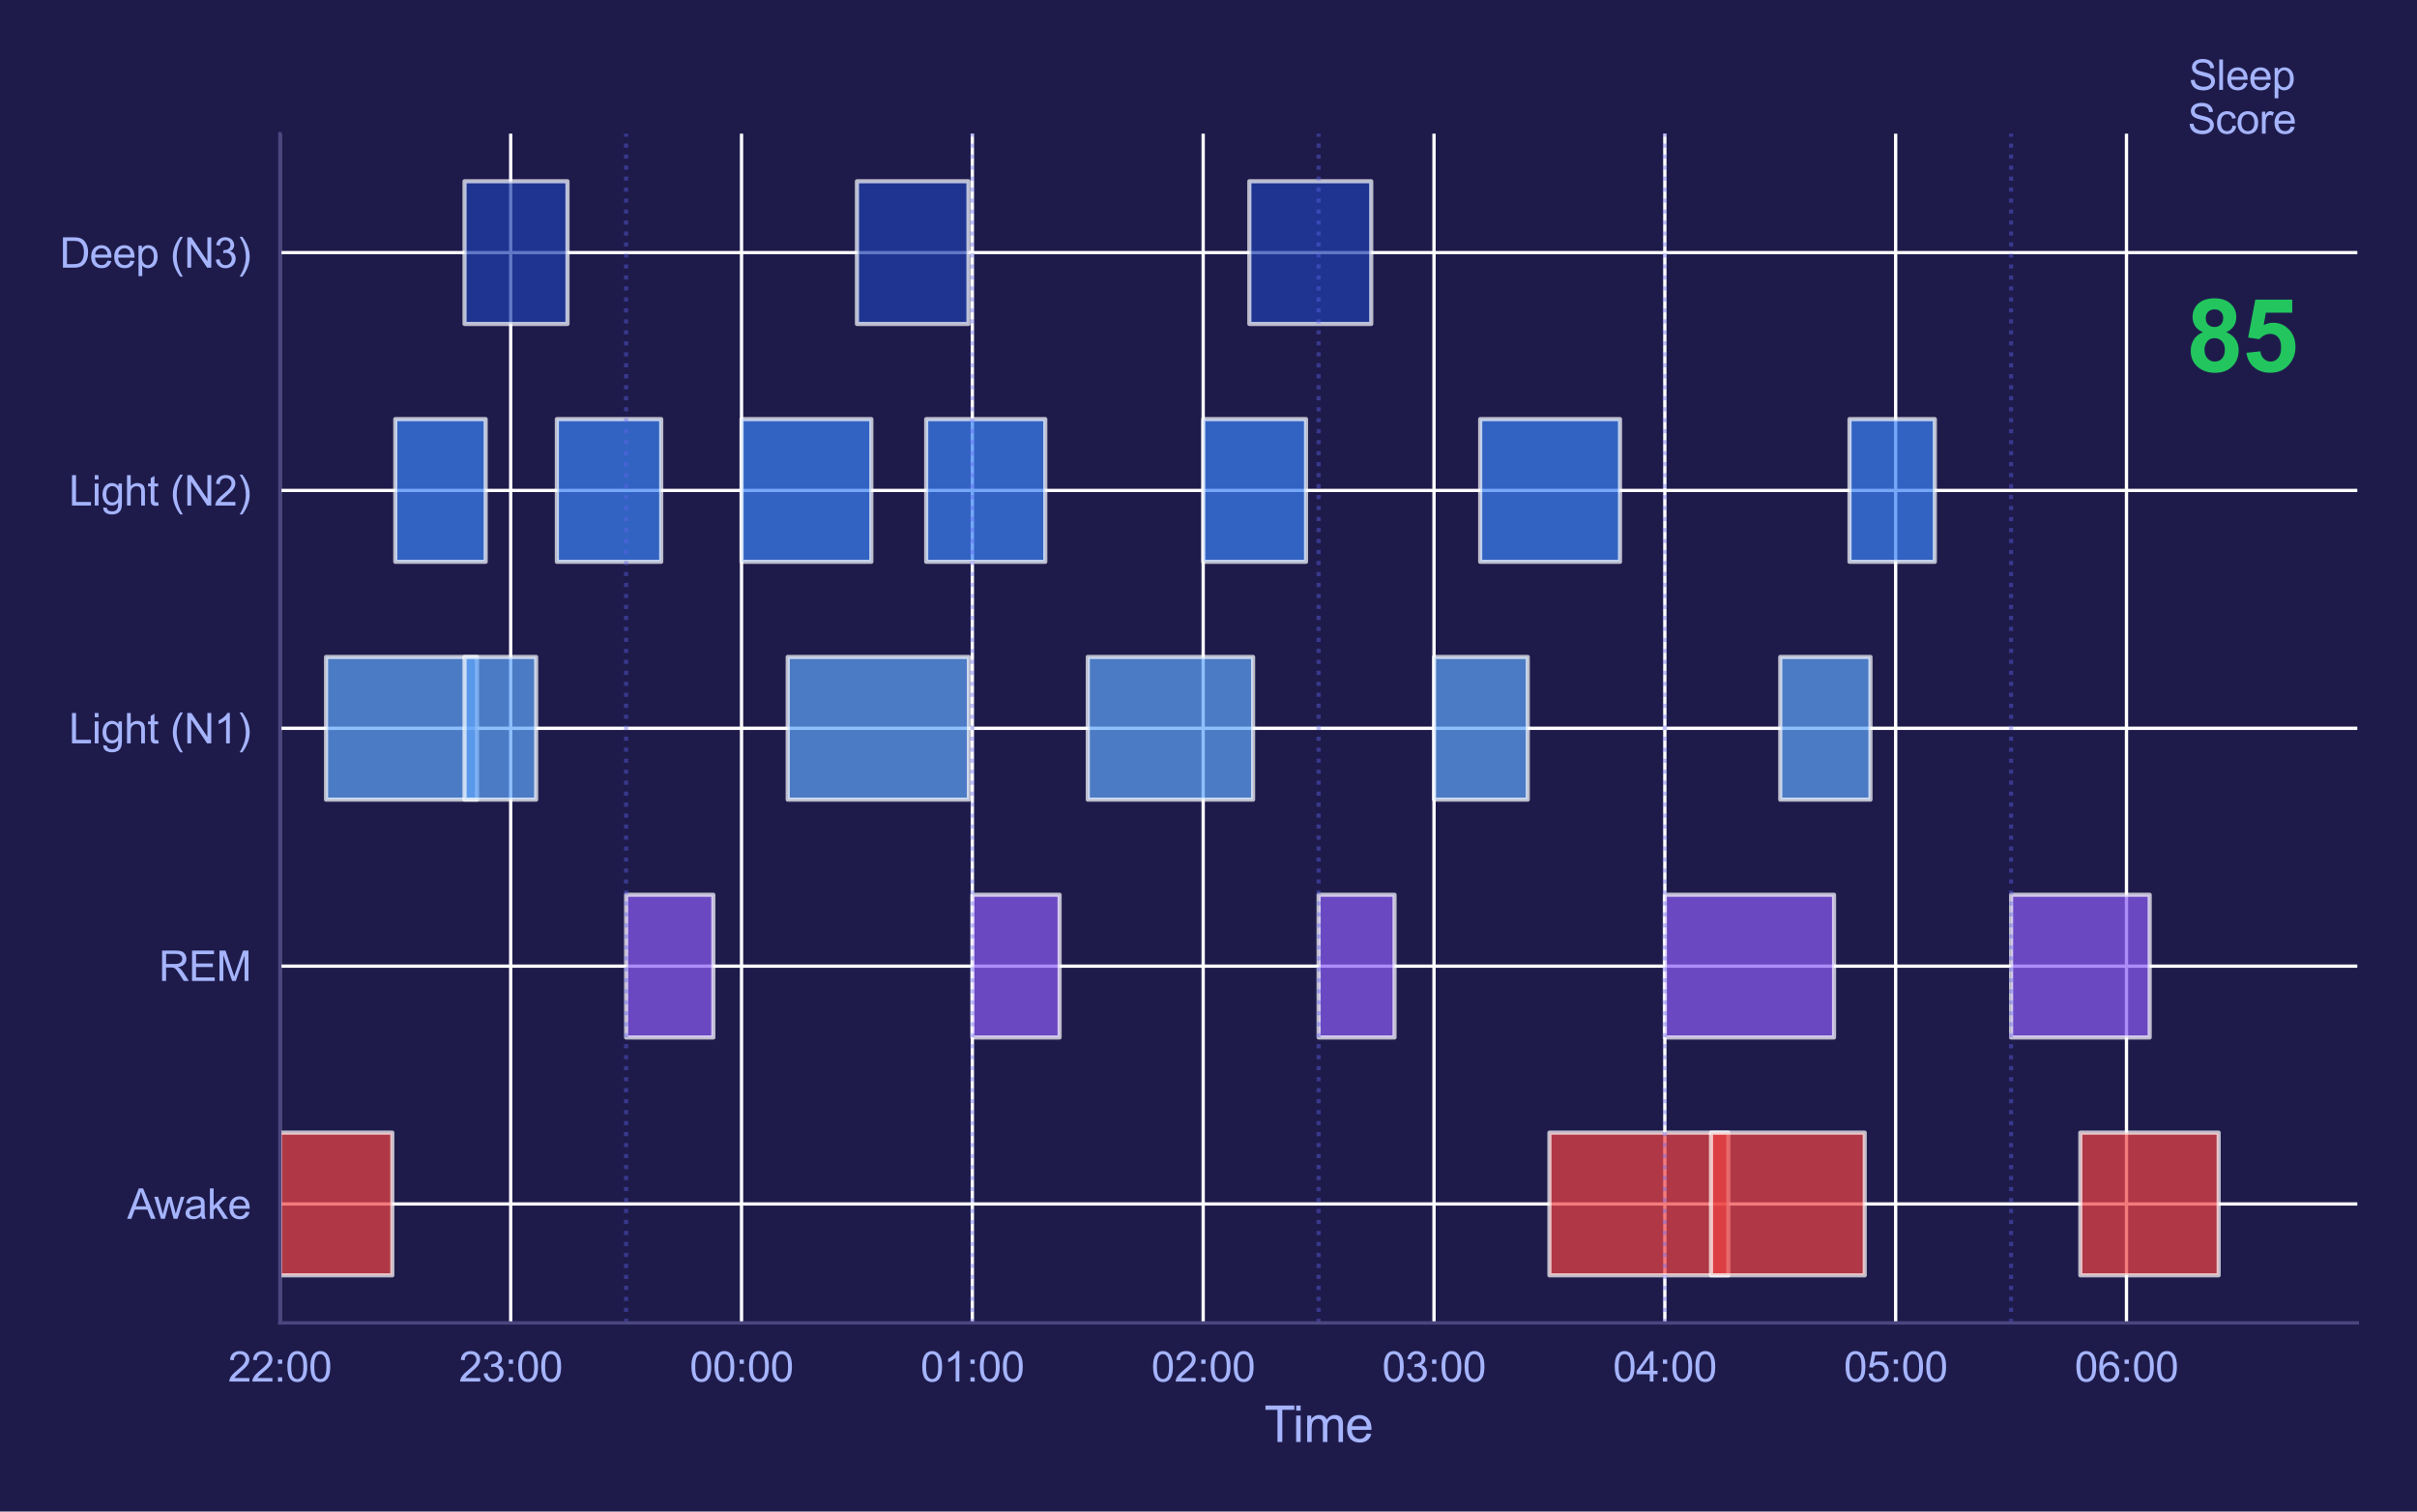
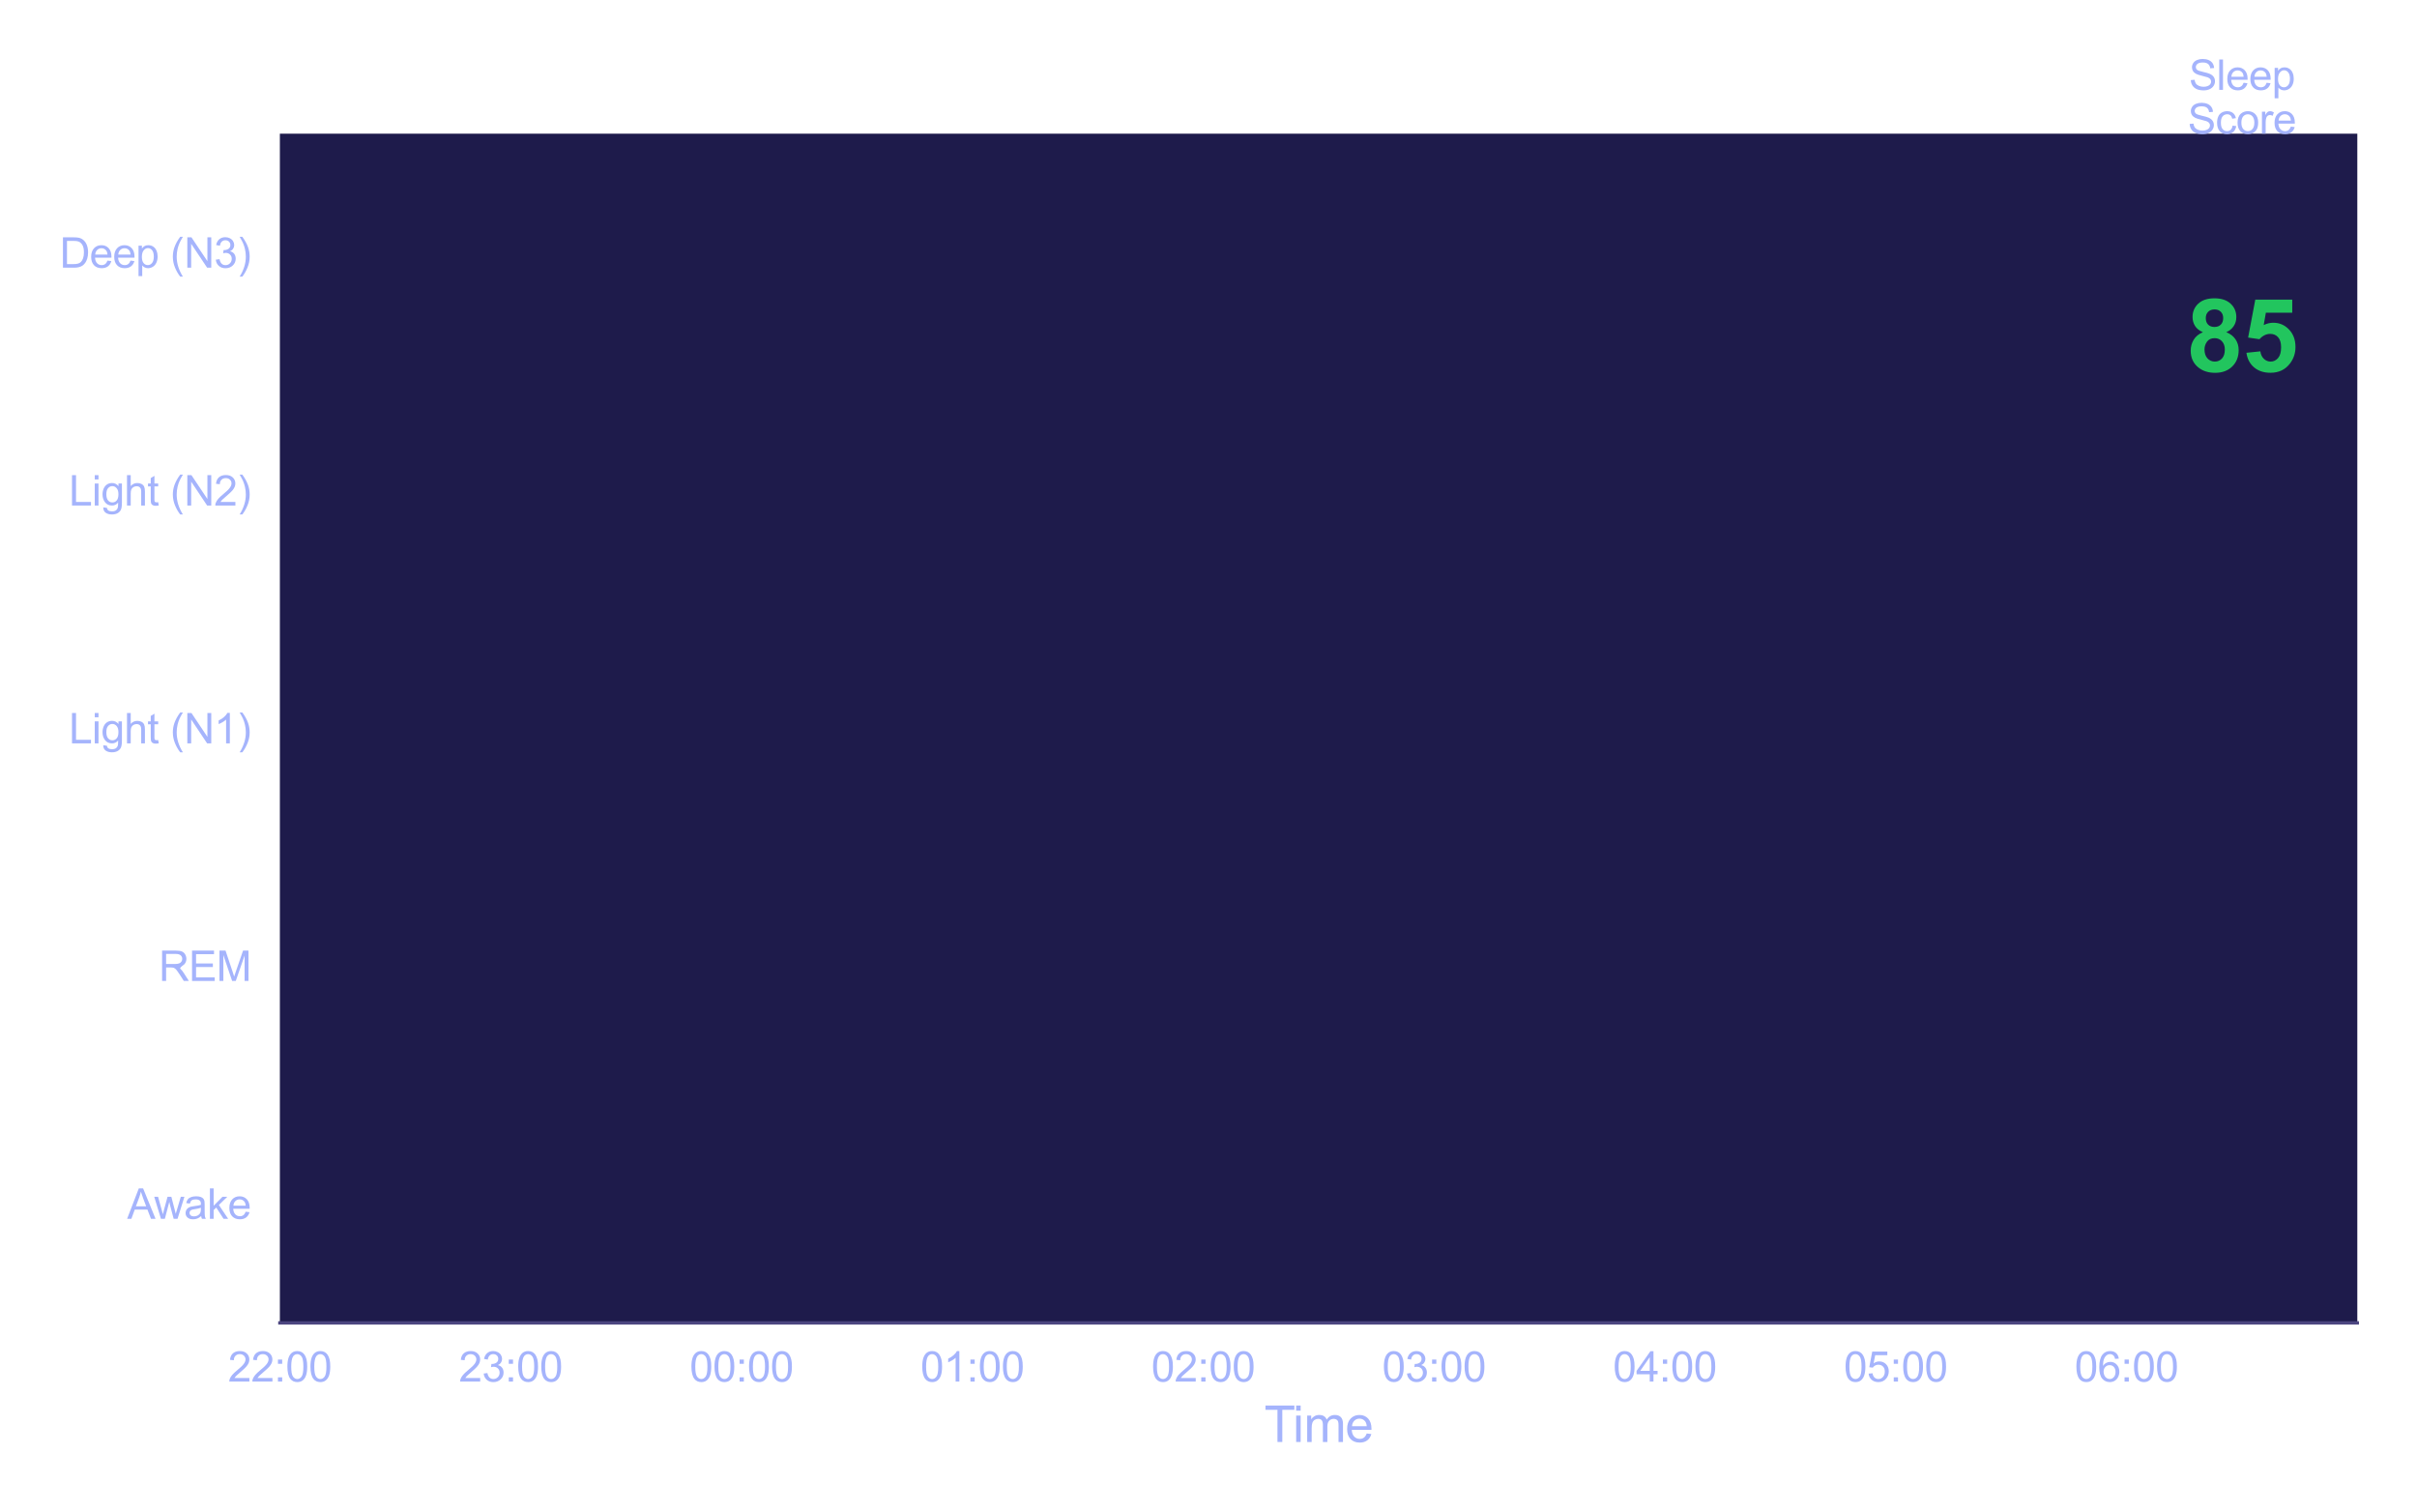
<svg xmlns="http://www.w3.org/2000/svg" xmlns:xlink="http://www.w3.org/1999/xlink" viewBox="0 0 583.155 364.712" version="1.1">
  <defs>
    <style type="text/css">*{stroke-linejoin: round; stroke-linecap: butt}</style>
  </defs>
  <g id="figure_1">
    <g id="patch_1">
-       <path d="M 0 364.712  L 583.155 364.712  L 583.155 -0  L 0 -0  z " style="fill: #1e1b4b" />
-     </g>
+       </g>
    <g id="axes_1">
      <g id="patch_2">
        <path d="M 67.525 319.193  L 568.755 319.193  L 568.755 32.257  L 67.525 32.257  z " style="fill: #1e1b4b" />
      </g>
      <g id="matplotlib.axis_1">
        <g id="xtick_1">
          <g id="line2d_1">
            <path d="M 67.525 319.193  L 67.525 32.257  " clip-path="url(#p6b34365823)" style="fill: none; stroke: #ffffff; stroke-width: 0.8; stroke-linecap: round" />
          </g>
          <g id="text_1">
            <g style="fill: #a5b4fc" transform="translate(55.014 333.35) scale(0.1 -0.1)">
              <defs>
                <path id="ArialMT-32" d="M 3222 541  L 3222 0  L 194 0  Q 188 203 259 391  Q 375 700 629 1000  Q 884 1300 1366 1694  Q 2113 2306 2375 2664  Q 2638 3022 2638 3341  Q 2638 3675 2398 3904  Q 2159 4134 1775 4134  Q 1369 4134 1125 3890  Q 881 3647 878 3216  L 300 3275  Q 359 3922 746 4261  Q 1134 4600 1788 4600  Q 2447 4600 2831 4234  Q 3216 3869 3216 3328  Q 3216 3053 3103 2787  Q 2991 2522 2730 2228  Q 2469 1934 1863 1422  Q 1356 997 1212 845  Q 1069 694 975 541  L 3222 541  z " transform="scale(0.016)" />
                <path id="ArialMT-3a" d="M 578 2678  L 578 3319  L 1219 3319  L 1219 2678  L 578 2678  z M 578 0  L 578 641  L 1219 641  L 1219 0  L 578 0  z " transform="scale(0.016)" />
                <path id="ArialMT-30" d="M 266 2259  Q 266 3072 433 3567  Q 600 4063 929 4331  Q 1259 4600 1759 4600  Q 2128 4600 2406 4451  Q 2684 4303 2865 4023  Q 3047 3744 3150 3342  Q 3253 2941 3253 2259  Q 3253 1453 3087 958  Q 2922 463 2592 192  Q 2263 -78 1759 -78  Q 1097 -78 719 397  Q 266 969 266 2259  z M 844 2259  Q 844 1131 1108 757  Q 1372 384 1759 384  Q 2147 384 2411 759  Q 2675 1134 2675 2259  Q 2675 3391 2411 3762  Q 2147 4134 1753 4134  Q 1366 4134 1134 3806  Q 844 3388 844 2259  z " transform="scale(0.016)" />
              </defs>
              <use xlink:href="#ArialMT-32" />
              <use xlink:href="#ArialMT-32" transform="translate(55.615 0)" />
              <use xlink:href="#ArialMT-3a" transform="translate(111.23 0)" />
              <use xlink:href="#ArialMT-30" transform="translate(139.014 0)" />
              <use xlink:href="#ArialMT-30" transform="translate(194.629 0)" />
            </g>
          </g>
        </g>
        <g id="xtick_2">
          <g id="line2d_2">
            <path d="M 123.217 319.193  L 123.217 32.257  " clip-path="url(#p6b34365823)" style="fill: none; stroke: #ffffff; stroke-width: 0.8; stroke-linecap: round" />
          </g>
          <g id="text_2">
            <g style="fill: #a5b4fc" transform="translate(110.706 333.35) scale(0.1 -0.1)">
              <defs>
                <path id="ArialMT-33" d="M 269 1209  L 831 1284  Q 928 806 1161 595  Q 1394 384 1728 384  Q 2125 384 2398 659  Q 2672 934 2672 1341  Q 2672 1728 2419 1979  Q 2166 2231 1775 2231  Q 1616 2231 1378 2169  L 1441 2663  Q 1497 2656 1531 2656  Q 1891 2656 2178 2843  Q 2466 3031 2466 3422  Q 2466 3731 2256 3934  Q 2047 4138 1716 4138  Q 1388 4138 1169 3931  Q 950 3725 888 3313  L 325 3413  Q 428 3978 793 4289  Q 1159 4600 1703 4600  Q 2078 4600 2393 4439  Q 2709 4278 2876 4000  Q 3044 3722 3044 3409  Q 3044 3113 2884 2869  Q 2725 2625 2413 2481  Q 2819 2388 3044 2092  Q 3269 1797 3269 1353  Q 3269 753 2831 336  Q 2394 -81 1725 -81  Q 1122 -81 723 278  Q 325 638 269 1209  z " transform="scale(0.016)" />
              </defs>
              <use xlink:href="#ArialMT-32" />
              <use xlink:href="#ArialMT-33" transform="translate(55.615 0)" />
              <use xlink:href="#ArialMT-3a" transform="translate(111.23 0)" />
              <use xlink:href="#ArialMT-30" transform="translate(139.014 0)" />
              <use xlink:href="#ArialMT-30" transform="translate(194.629 0)" />
            </g>
          </g>
        </g>
        <g id="xtick_3">
          <g id="line2d_3">
            <path d="M 178.909 319.193  L 178.909 32.257  " clip-path="url(#p6b34365823)" style="fill: none; stroke: #ffffff; stroke-width: 0.8; stroke-linecap: round" />
          </g>
          <g id="text_3">
            <g style="fill: #a5b4fc" transform="translate(166.399 333.35) scale(0.1 -0.1)">
              <use xlink:href="#ArialMT-30" />
              <use xlink:href="#ArialMT-30" transform="translate(55.615 0)" />
              <use xlink:href="#ArialMT-3a" transform="translate(111.23 0)" />
              <use xlink:href="#ArialMT-30" transform="translate(139.014 0)" />
              <use xlink:href="#ArialMT-30" transform="translate(194.629 0)" />
            </g>
          </g>
        </g>
        <g id="xtick_4">
          <g id="line2d_4">
            <path d="M 234.602 319.193  L 234.602 32.257  " clip-path="url(#p6b34365823)" style="fill: none; stroke: #ffffff; stroke-width: 0.8; stroke-linecap: round" />
          </g>
          <g id="text_4">
            <g style="fill: #a5b4fc" transform="translate(222.091 333.35) scale(0.1 -0.1)">
              <defs>
                <path id="ArialMT-31" d="M 2384 0  L 1822 0  L 1822 3584  Q 1619 3391 1289 3197  Q 959 3003 697 2906  L 697 3450  Q 1169 3672 1522 3987  Q 1875 4303 2022 4600  L 2384 4600  L 2384 0  z " transform="scale(0.016)" />
              </defs>
              <use xlink:href="#ArialMT-30" />
              <use xlink:href="#ArialMT-31" transform="translate(55.615 0)" />
              <use xlink:href="#ArialMT-3a" transform="translate(111.23 0)" />
              <use xlink:href="#ArialMT-30" transform="translate(139.014 0)" />
              <use xlink:href="#ArialMT-30" transform="translate(194.629 0)" />
            </g>
          </g>
        </g>
        <g id="xtick_5">
          <g id="line2d_5">
            <path d="M 290.294 319.193  L 290.294 32.257  " clip-path="url(#p6b34365823)" style="fill: none; stroke: #ffffff; stroke-width: 0.8; stroke-linecap: round" />
          </g>
          <g id="text_5">
            <g style="fill: #a5b4fc" transform="translate(277.783 333.35) scale(0.1 -0.1)">
              <use xlink:href="#ArialMT-30" />
              <use xlink:href="#ArialMT-32" transform="translate(55.615 0)" />
              <use xlink:href="#ArialMT-3a" transform="translate(111.23 0)" />
              <use xlink:href="#ArialMT-30" transform="translate(139.014 0)" />
              <use xlink:href="#ArialMT-30" transform="translate(194.629 0)" />
            </g>
          </g>
        </g>
        <g id="xtick_6">
          <g id="line2d_6">
            <path d="M 345.986 319.193  L 345.986 32.257  " clip-path="url(#p6b34365823)" style="fill: none; stroke: #ffffff; stroke-width: 0.8; stroke-linecap: round" />
          </g>
          <g id="text_6">
            <g style="fill: #a5b4fc" transform="translate(333.475 333.35) scale(0.1 -0.1)">
              <use xlink:href="#ArialMT-30" />
              <use xlink:href="#ArialMT-33" transform="translate(55.615 0)" />
              <use xlink:href="#ArialMT-3a" transform="translate(111.23 0)" />
              <use xlink:href="#ArialMT-30" transform="translate(139.014 0)" />
              <use xlink:href="#ArialMT-30" transform="translate(194.629 0)" />
            </g>
          </g>
        </g>
        <g id="xtick_7">
          <g id="line2d_7">
            <path d="M 401.678 319.193  L 401.678 32.257  " clip-path="url(#p6b34365823)" style="fill: none; stroke: #ffffff; stroke-width: 0.8; stroke-linecap: round" />
          </g>
          <g id="text_7">
            <g style="fill: #a5b4fc" transform="translate(389.167 333.35) scale(0.1 -0.1)">
              <defs>
                <path id="ArialMT-34" d="M 2069 0  L 2069 1097  L 81 1097  L 81 1613  L 2172 4581  L 2631 4581  L 2631 1613  L 3250 1613  L 3250 1097  L 2631 1097  L 2631 0  L 2069 0  z M 2069 1613  L 2069 3678  L 634 1613  L 2069 1613  z " transform="scale(0.016)" />
              </defs>
              <use xlink:href="#ArialMT-30" />
              <use xlink:href="#ArialMT-34" transform="translate(55.615 0)" />
              <use xlink:href="#ArialMT-3a" transform="translate(111.23 0)" />
              <use xlink:href="#ArialMT-30" transform="translate(139.014 0)" />
              <use xlink:href="#ArialMT-30" transform="translate(194.629 0)" />
            </g>
          </g>
        </g>
        <g id="xtick_8">
          <g id="line2d_8">
            <path d="M 457.371 319.193  L 457.371 32.257  " clip-path="url(#p6b34365823)" style="fill: none; stroke: #ffffff; stroke-width: 0.8; stroke-linecap: round" />
          </g>
          <g id="text_8">
            <g style="fill: #a5b4fc" transform="translate(444.86 333.35) scale(0.1 -0.1)">
              <defs>
                <path id="ArialMT-35" d="M 266 1200  L 856 1250  Q 922 819 1161 601  Q 1400 384 1738 384  Q 2144 384 2425 690  Q 2706 997 2706 1503  Q 2706 1984 2436 2262  Q 2166 2541 1728 2541  Q 1456 2541 1237 2417  Q 1019 2294 894 2097  L 366 2166  L 809 4519  L 3088 4519  L 3088 3981  L 1259 3981  L 1013 2750  Q 1425 3038 1878 3038  Q 2478 3038 2890 2622  Q 3303 2206 3303 1553  Q 3303 931 2941 478  Q 2500 -78 1738 -78  Q 1113 -78 717 272  Q 322 622 266 1200  z " transform="scale(0.016)" />
              </defs>
              <use xlink:href="#ArialMT-30" />
              <use xlink:href="#ArialMT-35" transform="translate(55.615 0)" />
              <use xlink:href="#ArialMT-3a" transform="translate(111.23 0)" />
              <use xlink:href="#ArialMT-30" transform="translate(139.014 0)" />
              <use xlink:href="#ArialMT-30" transform="translate(194.629 0)" />
            </g>
          </g>
        </g>
        <g id="xtick_9">
          <g id="line2d_9">
            <path d="M 513.063 319.193  L 513.063 32.257  " clip-path="url(#p6b34365823)" style="fill: none; stroke: #ffffff; stroke-width: 0.8; stroke-linecap: round" />
          </g>
          <g id="text_9">
            <g style="fill: #a5b4fc" transform="translate(500.552 333.35) scale(0.1 -0.1)">
              <defs>
                <path id="ArialMT-36" d="M 3184 3459  L 2625 3416  Q 2550 3747 2413 3897  Q 2184 4138 1850 4138  Q 1581 4138 1378 3988  Q 1113 3794 959 3422  Q 806 3050 800 2363  Q 1003 2672 1297 2822  Q 1591 2972 1913 2972  Q 2475 2972 2870 2558  Q 3266 2144 3266 1488  Q 3266 1056 3080 686  Q 2894 316 2569 119  Q 2244 -78 1831 -78  Q 1128 -78 684 439  Q 241 956 241 2144  Q 241 3472 731 4075  Q 1159 4600 1884 4600  Q 2425 4600 2770 4297  Q 3116 3994 3184 3459  z M 888 1484  Q 888 1194 1011 928  Q 1134 663 1356 523  Q 1578 384 1822 384  Q 2178 384 2434 671  Q 2691 959 2691 1453  Q 2691 1928 2437 2201  Q 2184 2475 1800 2475  Q 1419 2475 1153 2201  Q 888 1928 888 1484  z " transform="scale(0.016)" />
              </defs>
              <use xlink:href="#ArialMT-30" />
              <use xlink:href="#ArialMT-36" transform="translate(55.615 0)" />
              <use xlink:href="#ArialMT-3a" transform="translate(111.23 0)" />
              <use xlink:href="#ArialMT-30" transform="translate(139.014 0)" />
              <use xlink:href="#ArialMT-30" transform="translate(194.629 0)" />
            </g>
          </g>
        </g>
        <g id="text_10">
          <g style="fill: #a5b4fc" transform="translate(305.033 347.927) scale(0.12 -0.12)">
            <defs>
              <path id="ArialMT-54" d="M 1659 0  L 1659 4041  L 150 4041  L 150 4581  L 3781 4581  L 3781 4041  L 2266 4041  L 2266 0  L 1659 0  z " transform="scale(0.016)" />
              <path id="ArialMT-69" d="M 425 3934  L 425 4581  L 988 4581  L 988 3934  L 425 3934  z M 425 0  L 425 3319  L 988 3319  L 988 0  L 425 0  z " transform="scale(0.016)" />
              <path id="ArialMT-6d" d="M 422 0  L 422 3319  L 925 3319  L 925 2853  Q 1081 3097 1340 3245  Q 1600 3394 1931 3394  Q 2300 3394 2536 3241  Q 2772 3088 2869 2813  Q 3263 3394 3894 3394  Q 4388 3394 4653 3120  Q 4919 2847 4919 2278  L 4919 0  L 4359 0  L 4359 2091  Q 4359 2428 4304 2576  Q 4250 2725 4106 2815  Q 3963 2906 3769 2906  Q 3419 2906 3187 2673  Q 2956 2441 2956 1928  L 2956 0  L 2394 0  L 2394 2156  Q 2394 2531 2256 2718  Q 2119 2906 1806 2906  Q 1569 2906 1367 2781  Q 1166 2656 1075 2415  Q 984 2175 984 1722  L 984 0  L 422 0  z " transform="scale(0.016)" />
              <path id="ArialMT-65" d="M 2694 1069  L 3275 997  Q 3138 488 2766 206  Q 2394 -75 1816 -75  Q 1088 -75 661 373  Q 234 822 234 1631  Q 234 2469 665 2931  Q 1097 3394 1784 3394  Q 2450 3394 2872 2941  Q 3294 2488 3294 1666  Q 3294 1616 3291 1516  L 816 1516  Q 847 969 1125 678  Q 1403 388 1819 388  Q 2128 388 2347 550  Q 2566 713 2694 1069  z M 847 1978  L 2700 1978  Q 2663 2397 2488 2606  Q 2219 2931 1791 2931  Q 1403 2931 1139 2672  Q 875 2413 847 1978  z " transform="scale(0.016)" />
            </defs>
            <use xlink:href="#ArialMT-54" />
            <use xlink:href="#ArialMT-69" transform="translate(57.334 0)" />
            <use xlink:href="#ArialMT-6d" transform="translate(79.551 0)" />
            <use xlink:href="#ArialMT-65" transform="translate(162.852 0)" />
          </g>
        </g>
      </g>
      <g id="matplotlib.axis_2">
        <g id="ytick_1">
          <g id="line2d_10">
            <path d="M 67.525 290.499  L 568.755 290.499  " clip-path="url(#p6b34365823)" style="fill: none; stroke: #ffffff; stroke-width: 0.8; stroke-linecap: round" />
          </g>
          <g id="text_11">
            <g style="fill: #a5b4fc" transform="translate(30.686 294.078) scale(0.1 -0.1)">
              <defs>
                <path id="ArialMT-41" d="M -9 0  L 1750 4581  L 2403 4581  L 4278 0  L 3588 0  L 3053 1388  L 1138 1388  L 634 0  L -9 0  z M 1313 1881  L 2866 1881  L 2388 3150  Q 2169 3728 2063 4100  Q 1975 3659 1816 3225  L 1313 1881  z " transform="scale(0.016)" />
                <path id="ArialMT-77" d="M 1034 0  L 19 3319  L 600 3319  L 1128 1403  L 1325 691  Q 1338 744 1497 1375  L 2025 3319  L 2603 3319  L 3100 1394  L 3266 759  L 3456 1400  L 4025 3319  L 4572 3319  L 3534 0  L 2950 0  L 2422 1988  L 2294 2553  L 1622 0  L 1034 0  z " transform="scale(0.016)" />
                <path id="ArialMT-61" d="M 2588 409  Q 2275 144 1986 34  Q 1697 -75 1366 -75  Q 819 -75 525 192  Q 231 459 231 875  Q 231 1119 342 1320  Q 453 1522 633 1644  Q 813 1766 1038 1828  Q 1203 1872 1538 1913  Q 2219 1994 2541 2106  Q 2544 2222 2544 2253  Q 2544 2597 2384 2738  Q 2169 2928 1744 2928  Q 1347 2928 1158 2789  Q 969 2650 878 2297  L 328 2372  Q 403 2725 575 2942  Q 747 3159 1072 3276  Q 1397 3394 1825 3394  Q 2250 3394 2515 3294  Q 2781 3194 2906 3042  Q 3031 2891 3081 2659  Q 3109 2516 3109 2141  L 3109 1391  Q 3109 606 3145 398  Q 3181 191 3288 0  L 2700 0  Q 2613 175 2588 409  z M 2541 1666  Q 2234 1541 1622 1453  Q 1275 1403 1131 1340  Q 988 1278 909 1158  Q 831 1038 831 891  Q 831 666 1001 516  Q 1172 366 1500 366  Q 1825 366 2078 508  Q 2331 650 2450 897  Q 2541 1088 2541 1459  L 2541 1666  z " transform="scale(0.016)" />
                <path id="ArialMT-6b" d="M 425 0  L 425 4581  L 988 4581  L 988 1969  L 2319 3319  L 3047 3319  L 1778 2088  L 3175 0  L 2481 0  L 1384 1697  L 988 1316  L 988 0  L 425 0  z " transform="scale(0.016)" />
              </defs>
              <use xlink:href="#ArialMT-41" />
              <use xlink:href="#ArialMT-77" transform="translate(64.949 0)" />
              <use xlink:href="#ArialMT-61" transform="translate(137.166 0)" />
              <use xlink:href="#ArialMT-6b" transform="translate(192.781 0)" />
              <use xlink:href="#ArialMT-65" transform="translate(242.781 0)" />
            </g>
          </g>
        </g>
        <g id="ytick_2">
          <g id="line2d_11">
            <path d="M 67.525 233.112  L 568.755 233.112  " clip-path="url(#p6b34365823)" style="fill: none; stroke: #ffffff; stroke-width: 0.8; stroke-linecap: round" />
          </g>
          <g id="text_12">
            <g style="fill: #a5b4fc" transform="translate(38.303 236.691) scale(0.1 -0.1)">
              <defs>
-                 <path id="ArialMT-52" d="M 503 0  L 503 4581  L 2534 4581  Q 3147 4581 3465 4457  Q 3784 4334 3975 4021  Q 4166 3709 4166 3331  Q 4166 2844 3850 2509  Q 3534 2175 2875 2084  Q 3116 1969 3241 1856  Q 3506 1613 3744 1247  L 4541 0  L 3778 0  L 3172 953  Q 2906 1366 2734 1584  Q 2563 1803 2427 1890  Q 2291 1978 2150 2013  Q 2047 2034 1813 2034  L 1109 2034  L 1109 0  L 503 0  z M 1109 2559  L 2413 2559  Q 2828 2559 3062 2645  Q 3297 2731 3419 2920  Q 3541 3109 3541 3331  Q 3541 3656 3305 3865  Q 3069 4075 2559 4075  L 1109 4075  L 1109 2559  z " transform="scale(0.016)" />
+                 <path id="ArialMT-52" d="M 503 0  L 503 4581  L 2534 4581  Q 3147 4581 3465 4457  Q 3784 4334 3975 4021  Q 4166 3709 4166 3331  Q 4166 2844 3850 2509  Q 3116 1969 3241 1856  Q 3506 1613 3744 1247  L 4541 0  L 3778 0  L 3172 953  Q 2906 1366 2734 1584  Q 2563 1803 2427 1890  Q 2291 1978 2150 2013  Q 2047 2034 1813 2034  L 1109 2034  L 1109 0  L 503 0  z M 1109 2559  L 2413 2559  Q 2828 2559 3062 2645  Q 3297 2731 3419 2920  Q 3541 3109 3541 3331  Q 3541 3656 3305 3865  Q 3069 4075 2559 4075  L 1109 4075  L 1109 2559  z " transform="scale(0.016)" />
                <path id="ArialMT-45" d="M 506 0  L 506 4581  L 3819 4581  L 3819 4041  L 1113 4041  L 1113 2638  L 3647 2638  L 3647 2100  L 1113 2100  L 1113 541  L 3925 541  L 3925 0  L 506 0  z " transform="scale(0.016)" />
                <path id="ArialMT-4d" d="M 475 0  L 475 4581  L 1388 4581  L 2472 1338  Q 2622 884 2691 659  Q 2769 909 2934 1394  L 4031 4581  L 4847 4581  L 4847 0  L 4263 0  L 4263 3834  L 2931 0  L 2384 0  L 1059 3900  L 1059 0  L 475 0  z " transform="scale(0.016)" />
              </defs>
              <use xlink:href="#ArialMT-52" />
              <use xlink:href="#ArialMT-45" transform="translate(72.217 0)" />
              <use xlink:href="#ArialMT-4d" transform="translate(138.916 0)" />
            </g>
          </g>
        </g>
        <g id="ytick_3">
          <g id="line2d_12">
            <path d="M 67.525 175.725  L 568.755 175.725  " clip-path="url(#p6b34365823)" style="fill: none; stroke: #ffffff; stroke-width: 0.8; stroke-linecap: round" />
          </g>
          <g id="text_13">
            <g style="fill: #a5b4fc" transform="translate(16.622 179.364) scale(0.1 -0.1)">
              <defs>
                <path id="ArialMT-4c" d="M 469 0  L 469 4581  L 1075 4581  L 1075 541  L 3331 541  L 3331 0  L 469 0  z " transform="scale(0.016)" />
                <path id="ArialMT-67" d="M 319 -275  L 866 -356  Q 900 -609 1056 -725  Q 1266 -881 1628 -881  Q 2019 -881 2231 -725  Q 2444 -569 2519 -288  Q 2563 -116 2559 434  Q 2191 0 1641 0  Q 956 0 581 494  Q 206 988 206 1678  Q 206 2153 378 2554  Q 550 2956 876 3175  Q 1203 3394 1644 3394  Q 2231 3394 2613 2919  L 2613 3319  L 3131 3319  L 3131 450  Q 3131 -325 2973 -648  Q 2816 -972 2473 -1159  Q 2131 -1347 1631 -1347  Q 1038 -1347 672 -1080  Q 306 -813 319 -275  z M 784 1719  Q 784 1066 1043 766  Q 1303 466 1694 466  Q 2081 466 2343 764  Q 2606 1063 2606 1700  Q 2606 2309 2336 2618  Q 2066 2928 1684 2928  Q 1309 2928 1046 2623  Q 784 2319 784 1719  z " transform="scale(0.016)" />
                <path id="ArialMT-68" d="M 422 0  L 422 4581  L 984 4581  L 984 2938  Q 1378 3394 1978 3394  Q 2347 3394 2619 3248  Q 2891 3103 3008 2847  Q 3125 2591 3125 2103  L 3125 0  L 2563 0  L 2563 2103  Q 2563 2525 2380 2717  Q 2197 2909 1863 2909  Q 1613 2909 1392 2779  Q 1172 2650 1078 2428  Q 984 2206 984 1816  L 984 0  L 422 0  z " transform="scale(0.016)" />
                <path id="ArialMT-74" d="M 1650 503  L 1731 6  Q 1494 -44 1306 -44  Q 1000 -44 831 53  Q 663 150 594 308  Q 525 466 525 972  L 525 2881  L 113 2881  L 113 3319  L 525 3319  L 525 4141  L 1084 4478  L 1084 3319  L 1650 3319  L 1650 2881  L 1084 2881  L 1084 941  Q 1084 700 1114 631  Q 1144 563 1211 522  Q 1278 481 1403 481  Q 1497 481 1650 503  z " transform="scale(0.016)" />
                <path id="ArialMT-20" transform="scale(0.016)" />
                <path id="ArialMT-28" d="M 1497 -1347  Q 1031 -759 709 28  Q 388 816 388 1659  Q 388 2403 628 3084  Q 909 3875 1497 4659  L 1900 4659  Q 1522 4009 1400 3731  Q 1209 3300 1100 2831  Q 966 2247 966 1656  Q 966 153 1900 -1347  L 1497 -1347  z " transform="scale(0.016)" />
                <path id="ArialMT-4e" d="M 488 0  L 488 4581  L 1109 4581  L 3516 984  L 3516 4581  L 4097 4581  L 4097 0  L 3475 0  L 1069 3600  L 1069 0  L 488 0  z " transform="scale(0.016)" />
                <path id="ArialMT-29" d="M 791 -1347  L 388 -1347  Q 1322 153 1322 1656  Q 1322 2244 1188 2822  Q 1081 3291 891 3722  Q 769 4003 388 4659  L 791 4659  Q 1378 3875 1659 3084  Q 1900 2403 1900 1659  Q 1900 816 1576 28  Q 1253 -759 791 -1347  z " transform="scale(0.016)" />
              </defs>
              <use xlink:href="#ArialMT-4c" />
              <use xlink:href="#ArialMT-69" transform="translate(55.615 0)" />
              <use xlink:href="#ArialMT-67" transform="translate(77.832 0)" />
              <use xlink:href="#ArialMT-68" transform="translate(133.447 0)" />
              <use xlink:href="#ArialMT-74" transform="translate(189.062 0)" />
              <use xlink:href="#ArialMT-20" transform="translate(216.846 0)" />
              <use xlink:href="#ArialMT-28" transform="translate(244.629 0)" />
              <use xlink:href="#ArialMT-4e" transform="translate(277.93 0)" />
              <use xlink:href="#ArialMT-31" transform="translate(350.146 0)" />
              <use xlink:href="#ArialMT-29" transform="translate(405.762 0)" />
            </g>
          </g>
        </g>
        <g id="ytick_4">
          <g id="line2d_13">
            <path d="M 67.525 118.337  L 568.755 118.337  " clip-path="url(#p6b34365823)" style="fill: none; stroke: #ffffff; stroke-width: 0.8; stroke-linecap: round" />
          </g>
          <g id="text_14">
            <g style="fill: #a5b4fc" transform="translate(16.622 121.977) scale(0.1 -0.1)">
              <use xlink:href="#ArialMT-4c" />
              <use xlink:href="#ArialMT-69" transform="translate(55.615 0)" />
              <use xlink:href="#ArialMT-67" transform="translate(77.832 0)" />
              <use xlink:href="#ArialMT-68" transform="translate(133.447 0)" />
              <use xlink:href="#ArialMT-74" transform="translate(189.062 0)" />
              <use xlink:href="#ArialMT-20" transform="translate(216.846 0)" />
              <use xlink:href="#ArialMT-28" transform="translate(244.629 0)" />
              <use xlink:href="#ArialMT-4e" transform="translate(277.93 0)" />
              <use xlink:href="#ArialMT-32" transform="translate(350.146 0)" />
              <use xlink:href="#ArialMT-29" transform="translate(405.762 0)" />
            </g>
          </g>
        </g>
        <g id="ytick_5">
          <g id="line2d_14">
            <path d="M 67.525 60.95  L 568.755 60.95  " clip-path="url(#p6b34365823)" style="fill: none; stroke: #ffffff; stroke-width: 0.8; stroke-linecap: round" />
          </g>
          <g id="text_15">
            <g style="fill: #a5b4fc" transform="translate(14.4 64.59) scale(0.1 -0.1)">
              <defs>
                <path id="ArialMT-44" d="M 494 0  L 494 4581  L 2072 4581  Q 2606 4581 2888 4516  Q 3281 4425 3559 4188  Q 3922 3881 4101 3404  Q 4281 2928 4281 2316  Q 4281 1794 4159 1391  Q 4038 988 3847 723  Q 3656 459 3429 307  Q 3203 156 2883 78  Q 2563 0 2147 0  L 494 0  z M 1100 541  L 2078 541  Q 2531 541 2789 625  Q 3047 709 3200 863  Q 3416 1078 3536 1442  Q 3656 1806 3656 2325  Q 3656 3044 3420 3430  Q 3184 3816 2847 3947  Q 2603 4041 2063 4041  L 1100 4041  L 1100 541  z " transform="scale(0.016)" />
                <path id="ArialMT-70" d="M 422 -1272  L 422 3319  L 934 3319  L 934 2888  Q 1116 3141 1344 3267  Q 1572 3394 1897 3394  Q 2322 3394 2647 3175  Q 2972 2956 3137 2557  Q 3303 2159 3303 1684  Q 3303 1175 3120 767  Q 2938 359 2589 142  Q 2241 -75 1856 -75  Q 1575 -75 1351 44  Q 1128 163 984 344  L 984 -1272  L 422 -1272  z M 931 1641  Q 931 1000 1190 694  Q 1450 388 1819 388  Q 2194 388 2461 705  Q 2728 1022 2728 1688  Q 2728 2322 2467 2637  Q 2206 2953 1844 2953  Q 1484 2953 1207 2617  Q 931 2281 931 1641  z " transform="scale(0.016)" />
              </defs>
              <use xlink:href="#ArialMT-44" />
              <use xlink:href="#ArialMT-65" transform="translate(72.217 0)" />
              <use xlink:href="#ArialMT-65" transform="translate(127.832 0)" />
              <use xlink:href="#ArialMT-70" transform="translate(183.447 0)" />
              <use xlink:href="#ArialMT-20" transform="translate(239.062 0)" />
              <use xlink:href="#ArialMT-28" transform="translate(266.846 0)" />
              <use xlink:href="#ArialMT-4e" transform="translate(300.146 0)" />
              <use xlink:href="#ArialMT-33" transform="translate(372.363 0)" />
              <use xlink:href="#ArialMT-29" transform="translate(427.979 0)" />
            </g>
          </g>
        </g>
      </g>
      <g id="patch_3">
        <path d="M 67.525 307.715  L 94.662 307.715  L 94.662 273.283  L 67.525 273.283  z " clip-path="url(#p6b34365823)" style="fill: #ef4444; opacity: 0.7; stroke: #ffffff; stroke-linejoin: miter" />
      </g>
      <g id="patch_4">
        <path d="M 373.832 307.715  L 417.014 307.715  L 417.014 273.283  L 373.832 273.283  z " clip-path="url(#p6b34365823)" style="fill: #ef4444; opacity: 0.7; stroke: #ffffff; stroke-linejoin: miter" />
      </g>
      <g id="patch_5">
        <path d="M 412.817 307.715  L 449.908 307.715  L 449.908 273.283  L 412.817 273.283  z " clip-path="url(#p6b34365823)" style="fill: #ef4444; opacity: 0.7; stroke: #ffffff; stroke-linejoin: miter" />
      </g>
      <g id="patch_6">
        <path d="M 501.924 307.715  L 535.302 307.715  L 535.302 273.283  L 501.924 273.283  z " clip-path="url(#p6b34365823)" style="fill: #ef4444; opacity: 0.7; stroke: #ffffff; stroke-linejoin: miter" />
      </g>
      <g id="patch_7">
        <path d="M 151.063 250.328  L 172.116 250.328  L 172.116 215.896  L 151.063 215.896  z " clip-path="url(#p6b34365823)" style="fill: #8b5cf6; opacity: 0.7; stroke: #ffffff; stroke-linejoin: miter" />
      </g>
      <g id="patch_8">
        <path d="M 234.602 250.328  L 255.653 250.328  L 255.653 215.896  L 234.602 215.896  z " clip-path="url(#p6b34365823)" style="fill: #8b5cf6; opacity: 0.7; stroke: #ffffff; stroke-linejoin: miter" />
      </g>
      <g id="patch_9">
        <path d="M 318.14 250.328  L 336.465 250.328  L 336.465 215.896  L 318.14 215.896  z " clip-path="url(#p6b34365823)" style="fill: #8b5cf6; opacity: 0.7; stroke: #ffffff; stroke-linejoin: miter" />
      </g>
      <g id="patch_10">
        <path d="M 401.678 250.328  L 442.506 250.328  L 442.506 215.896  L 401.678 215.896  z " clip-path="url(#p6b34365823)" style="fill: #8b5cf6; opacity: 0.7; stroke: #ffffff; stroke-linejoin: miter" />
      </g>
      <g id="patch_11">
        <path d="M 485.217 250.328  L 518.663 250.328  L 518.663 215.896  L 485.217 215.896  z " clip-path="url(#p6b34365823)" style="fill: #8b5cf6; opacity: 0.7; stroke: #ffffff; stroke-linejoin: miter" />
      </g>
      <g id="patch_12">
        <path d="M 78.663 192.941  L 115.088 192.941  L 115.088 158.508  L 78.663 158.508  z " clip-path="url(#p6b34365823)" style="fill: #60a5fa; opacity: 0.7; stroke: #ffffff; stroke-linejoin: miter" />
      </g>
      <g id="patch_13">
        <path d="M 112.079 192.941  L 129.36 192.941  L 129.36 158.508  L 112.079 158.508  z " clip-path="url(#p6b34365823)" style="fill: #60a5fa; opacity: 0.7; stroke: #ffffff; stroke-linejoin: miter" />
      </g>
      <g id="patch_14">
        <path d="M 190.048 192.941  L 233.764 192.941  L 233.764 158.508  L 190.048 158.508  z " clip-path="url(#p6b34365823)" style="fill: #60a5fa; opacity: 0.7; stroke: #ffffff; stroke-linejoin: miter" />
      </g>
      <g id="patch_15">
        <path d="M 262.448 192.941  L 302.336 192.941  L 302.336 158.508  L 262.448 158.508  z " clip-path="url(#p6b34365823)" style="fill: #60a5fa; opacity: 0.7; stroke: #ffffff; stroke-linejoin: miter" />
      </g>
      <g id="patch_16">
        <path d="M 345.986 192.941  L 368.607 192.941  L 368.607 158.508  L 345.986 158.508  z " clip-path="url(#p6b34365823)" style="fill: #60a5fa; opacity: 0.7; stroke: #ffffff; stroke-linejoin: miter" />
      </g>
      <g id="patch_17">
        <path d="M 429.524 192.941  L 451.295 192.941  L 451.295 158.508  L 429.524 158.508  z " clip-path="url(#p6b34365823)" style="fill: #60a5fa; opacity: 0.7; stroke: #ffffff; stroke-linejoin: miter" />
      </g>
      <g id="patch_18">
        <path d="M 95.371 135.554  L 117.186 135.554  L 117.186 101.121  L 95.371 101.121  z " clip-path="url(#p6b34365823)" style="fill: #3b82f6; opacity: 0.7; stroke: #ffffff; stroke-linejoin: miter" />
      </g>
      <g id="patch_19">
        <path d="M 134.356 135.554  L 159.535 135.554  L 159.535 101.121  L 134.356 101.121  z " clip-path="url(#p6b34365823)" style="fill: #3b82f6; opacity: 0.7; stroke: #ffffff; stroke-linejoin: miter" />
      </g>
      <g id="patch_20">
        <path d="M 178.909 135.554  L 210.23 135.554  L 210.23 101.121  L 178.909 101.121  z " clip-path="url(#p6b34365823)" style="fill: #3b82f6; opacity: 0.7; stroke: #ffffff; stroke-linejoin: miter" />
      </g>
      <g id="patch_21">
        <path d="M 223.463 135.554  L 252.199 135.554  L 252.199 101.121  L 223.463 101.121  z " clip-path="url(#p6b34365823)" style="fill: #3b82f6; opacity: 0.7; stroke: #ffffff; stroke-linejoin: miter" />
      </g>
      <g id="patch_22">
        <path d="M 290.294 135.554  L 315.111 135.554  L 315.111 101.121  L 290.294 101.121  z " clip-path="url(#p6b34365823)" style="fill: #3b82f6; opacity: 0.7; stroke: #ffffff; stroke-linejoin: miter" />
      </g>
      <g id="patch_23">
        <path d="M 357.125 135.554  L 390.87 135.554  L 390.87 101.121  L 357.125 101.121  z " clip-path="url(#p6b34365823)" style="fill: #3b82f6; opacity: 0.7; stroke: #ffffff; stroke-linejoin: miter" />
      </g>
      <g id="patch_24">
        <path d="M 446.232 135.554  L 466.824 135.554  L 466.824 101.121  L 446.232 101.121  z " clip-path="url(#p6b34365823)" style="fill: #3b82f6; opacity: 0.7; stroke: #ffffff; stroke-linejoin: miter" />
      </g>
      <g id="patch_25">
        <path d="M 112.079 78.166  L 136.922 78.166  L 136.922 43.734  L 112.079 43.734  z " clip-path="url(#p6b34365823)" style="fill: #1e40af; opacity: 0.7; stroke: #ffffff; stroke-linejoin: miter" />
      </g>
      <g id="patch_26">
        <path d="M 206.756 78.166  L 233.665 78.166  L 233.665 43.734  L 206.756 43.734  z " clip-path="url(#p6b34365823)" style="fill: #1e40af; opacity: 0.7; stroke: #ffffff; stroke-linejoin: miter" />
      </g>
      <g id="patch_27">
        <path d="M 301.432 78.166  L 330.84 78.166  L 330.84 43.734  L 301.432 43.734  z " clip-path="url(#p6b34365823)" style="fill: #1e40af; opacity: 0.7; stroke: #ffffff; stroke-linejoin: miter" />
      </g>
      <g id="line2d_15">
        <path d="M 151.063 319.193  L 151.063 32.257  " clip-path="url(#p6b34365823)" style="fill: none; stroke-dasharray: 1,1.65; stroke-dashoffset: 0; stroke: #6366f1; stroke-opacity: 0.4" />
      </g>
      <g id="line2d_16">
        <path d="M 234.602 319.193  L 234.602 32.257  " clip-path="url(#p6b34365823)" style="fill: none; stroke-dasharray: 1,1.65; stroke-dashoffset: 0; stroke: #6366f1; stroke-opacity: 0.4" />
      </g>
      <g id="line2d_17">
        <path d="M 318.14 319.193  L 318.14 32.257  " clip-path="url(#p6b34365823)" style="fill: none; stroke-dasharray: 1,1.65; stroke-dashoffset: 0; stroke: #6366f1; stroke-opacity: 0.4" />
      </g>
      <g id="line2d_18">
        <path d="M 401.678 319.193  L 401.678 32.257  " clip-path="url(#p6b34365823)" style="fill: none; stroke-dasharray: 1,1.65; stroke-dashoffset: 0; stroke: #6366f1; stroke-opacity: 0.4" />
      </g>
      <g id="line2d_19">
        <path d="M 485.217 319.193  L 485.217 32.257  " clip-path="url(#p6b34365823)" style="fill: none; stroke-dasharray: 1,1.65; stroke-dashoffset: 0; stroke: #6366f1; stroke-opacity: 0.4" />
      </g>
      <g id="patch_28">
-         <path d="M 67.525 319.193  L 67.525 32.257  " style="fill: none; stroke: #4c4680; stroke-width: 0.8; stroke-linejoin: miter; stroke-linecap: square" />
-       </g>
+         </g>
      <g id="patch_29">
        <path d="M 67.525 319.193  L 568.755 319.193  " style="fill: none; stroke: #4c4680; stroke-width: 0.8; stroke-linejoin: miter; stroke-linecap: square" />
      </g>
      <g id="text_16">
        <g style="fill: #a5b4fc" transform="translate(528.121 21.68) scale(0.1 -0.1)">
          <defs>
            <path id="ArialMT-53" d="M 288 1472  L 859 1522  Q 900 1178 1048 958  Q 1197 738 1509 602  Q 1822 466 2213 466  Q 2559 466 2825 569  Q 3091 672 3220 851  Q 3350 1031 3350 1244  Q 3350 1459 3225 1620  Q 3100 1781 2813 1891  Q 2628 1963 1997 2114  Q 1366 2266 1113 2400  Q 784 2572 623 2826  Q 463 3081 463 3397  Q 463 3744 659 4045  Q 856 4347 1234 4503  Q 1613 4659 2075 4659  Q 2584 4659 2973 4495  Q 3363 4331 3572 4012  Q 3781 3694 3797 3291  L 3216 3247  Q 3169 3681 2898 3903  Q 2628 4125 2100 4125  Q 1550 4125 1298 3923  Q 1047 3722 1047 3438  Q 1047 3191 1225 3031  Q 1400 2872 2139 2705  Q 2878 2538 3153 2413  Q 3553 2228 3743 1945  Q 3934 1663 3934 1294  Q 3934 928 3725 604  Q 3516 281 3123 101  Q 2731 -78 2241 -78  Q 1619 -78 1198 103  Q 778 284 539 648  Q 300 1013 288 1472  z " transform="scale(0.016)" />
            <path id="ArialMT-6c" d="M 409 0  L 409 4581  L 972 4581  L 972 0  L 409 0  z " transform="scale(0.016)" />
          </defs>
          <use xlink:href="#ArialMT-53" />
          <use xlink:href="#ArialMT-6c" transform="translate(66.699 0)" />
          <use xlink:href="#ArialMT-65" transform="translate(88.916 0)" />
          <use xlink:href="#ArialMT-65" transform="translate(144.531 0)" />
          <use xlink:href="#ArialMT-70" transform="translate(200.146 0)" />
        </g>
        <g style="fill: #a5b4fc" transform="translate(527.848 32.257) scale(0.1 -0.1)">
          <defs>
            <path id="ArialMT-63" d="M 2588 1216  L 3141 1144  Q 3050 572 2676 248  Q 2303 -75 1759 -75  Q 1078 -75 664 370  Q 250 816 250 1647  Q 250 2184 428 2587  Q 606 2991 970 3192  Q 1334 3394 1763 3394  Q 2303 3394 2647 3120  Q 2991 2847 3088 2344  L 2541 2259  Q 2463 2594 2264 2762  Q 2066 2931 1784 2931  Q 1359 2931 1093 2626  Q 828 2322 828 1663  Q 828 994 1084 691  Q 1341 388 1753 388  Q 2084 388 2306 591  Q 2528 794 2588 1216  z " transform="scale(0.016)" />
            <path id="ArialMT-6f" d="M 213 1659  Q 213 2581 725 3025  Q 1153 3394 1769 3394  Q 2453 3394 2887 2945  Q 3322 2497 3322 1706  Q 3322 1066 3130 698  Q 2938 331 2570 128  Q 2203 -75 1769 -75  Q 1072 -75 642 372  Q 213 819 213 1659  z M 791 1659  Q 791 1022 1069 705  Q 1347 388 1769 388  Q 2188 388 2466 706  Q 2744 1025 2744 1678  Q 2744 2294 2464 2611  Q 2184 2928 1769 2928  Q 1347 2928 1069 2612  Q 791 2297 791 1659  z " transform="scale(0.016)" />
            <path id="ArialMT-72" d="M 416 0  L 416 3319  L 922 3319  L 922 2816  Q 1116 3169 1280 3281  Q 1444 3394 1641 3394  Q 1925 3394 2219 3213  L 2025 2691  Q 1819 2813 1613 2813  Q 1428 2813 1281 2702  Q 1134 2591 1072 2394  Q 978 2094 978 1738  L 978 0  L 416 0  z " transform="scale(0.016)" />
          </defs>
          <use xlink:href="#ArialMT-53" />
          <use xlink:href="#ArialMT-63" transform="translate(66.699 0)" />
          <use xlink:href="#ArialMT-6f" transform="translate(116.699 0)" />
          <use xlink:href="#ArialMT-72" transform="translate(172.314 0)" />
          <use xlink:href="#ArialMT-65" transform="translate(205.615 0)" />
        </g>
      </g>
      <g id="text_17">
        <g style="fill: #22c55e" transform="translate(527.563 89.644) scale(0.24 -0.24)">
          <defs>
            <path id="Arial-BoldMT-38" d="M 1025 2472  Q 684 2616 529 2867  Q 375 3119 375 3419  Q 375 3931 733 4265  Q 1091 4600 1750 4600  Q 2403 4600 2764 4265  Q 3125 3931 3125 3419  Q 3125 3100 2959 2851  Q 2794 2603 2494 2472  Q 2875 2319 3073 2025  Q 3272 1731 3272 1347  Q 3272 713 2867 316  Q 2463 -81 1791 -81  Q 1166 -81 750 247  Q 259 634 259 1309  Q 259 1681 443 1992  Q 628 2303 1025 2472  z M 1206 3356  Q 1206 3094 1354 2947  Q 1503 2800 1750 2800  Q 2000 2800 2150 2948  Q 2300 3097 2300 3359  Q 2300 3606 2151 3754  Q 2003 3903 1759 3903  Q 1506 3903 1356 3753  Q 1206 3603 1206 3356  z M 1125 1394  Q 1125 1031 1311 828  Q 1497 625 1775 625  Q 2047 625 2225 820  Q 2403 1016 2403 1384  Q 2403 1706 2222 1901  Q 2041 2097 1763 2097  Q 1441 2097 1283 1875  Q 1125 1653 1125 1394  z " transform="scale(0.016)" />
            <path id="Arial-BoldMT-35" d="M 284 1178  L 1159 1269  Q 1197 972 1381 798  Q 1566 625 1806 625  Q 2081 625 2272 848  Q 2463 1072 2463 1522  Q 2463 1944 2273 2155  Q 2084 2366 1781 2366  Q 1403 2366 1103 2031  L 391 2134  L 841 4519  L 3163 4519  L 3163 3697  L 1506 3697  L 1369 2919  Q 1663 3066 1969 3066  Q 2553 3066 2959 2641  Q 3366 2216 3366 1538  Q 3366 972 3038 528  Q 2591 -78 1797 -78  Q 1163 -78 763 262  Q 363 603 284 1178  z " transform="scale(0.016)" />
          </defs>
          <use xlink:href="#Arial-BoldMT-38" />
          <use xlink:href="#Arial-BoldMT-35" transform="translate(55.615 0)" />
        </g>
      </g>
    </g>
  </g>
  <defs>
    <clipPath id="p6b34365823">
-       <rect x="67.525" y="32.257" width="501.23" height="286.936" />
-     </clipPath>
+       </clipPath>
  </defs>
</svg>